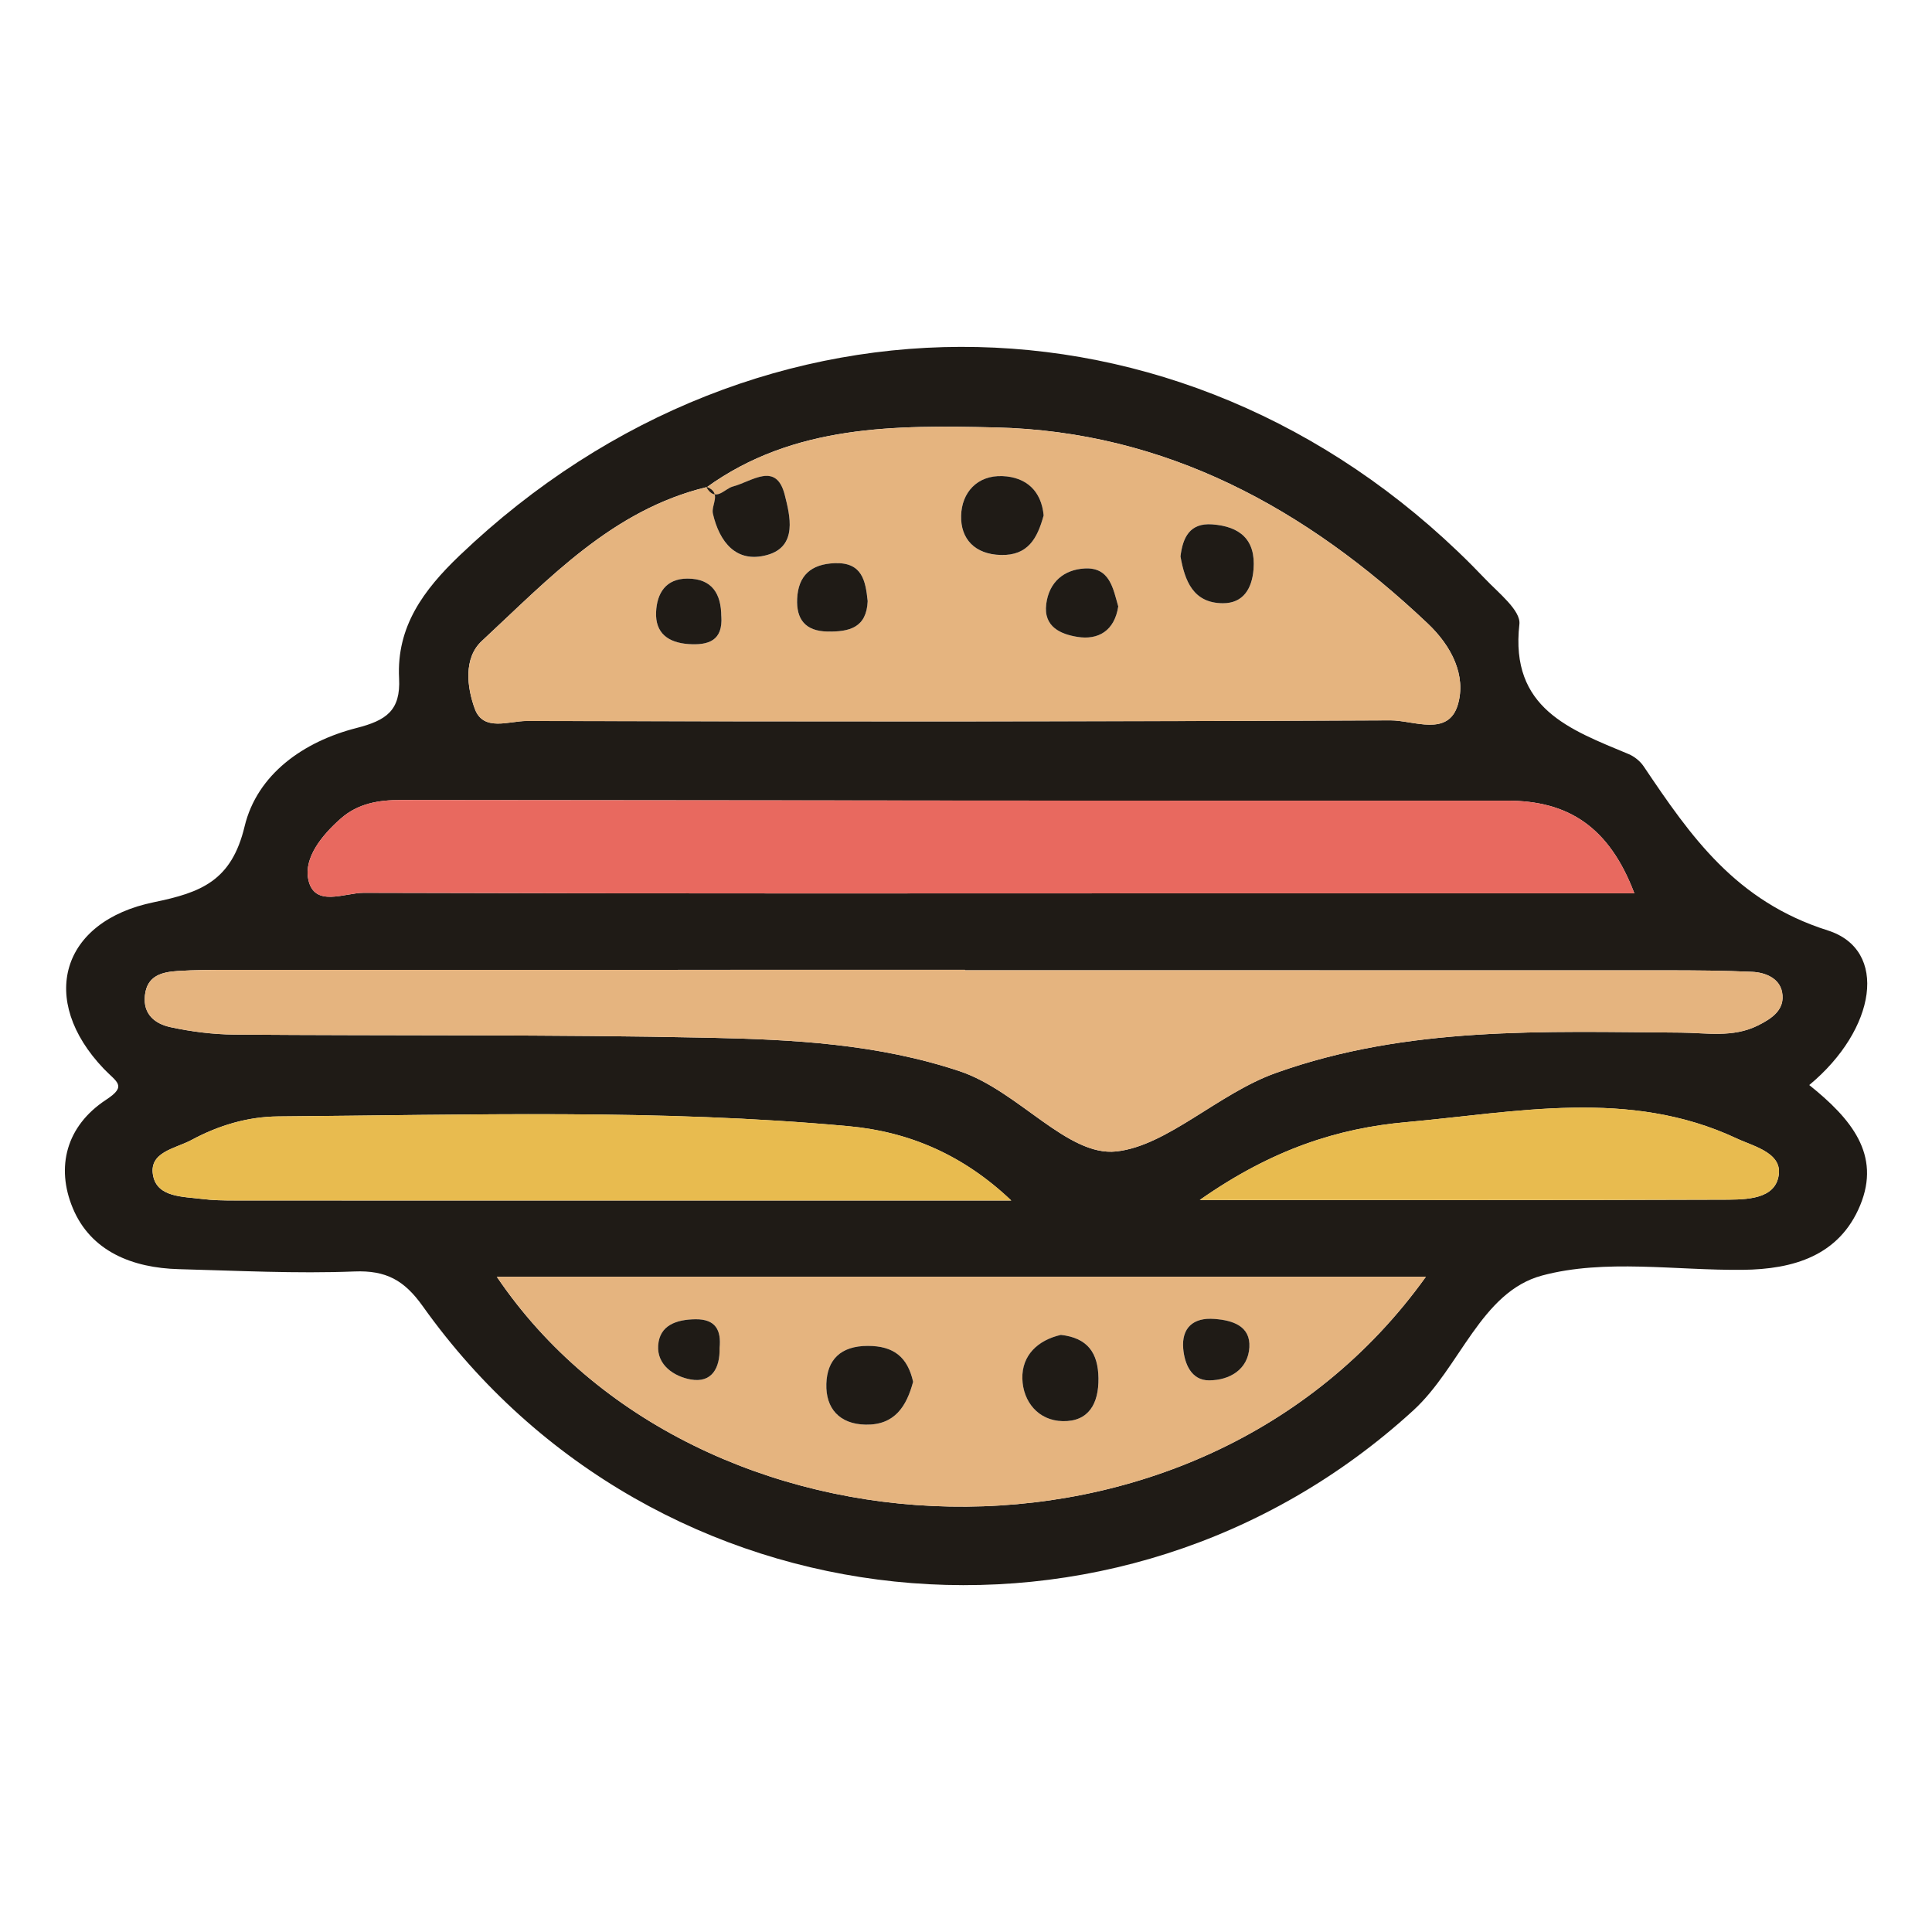
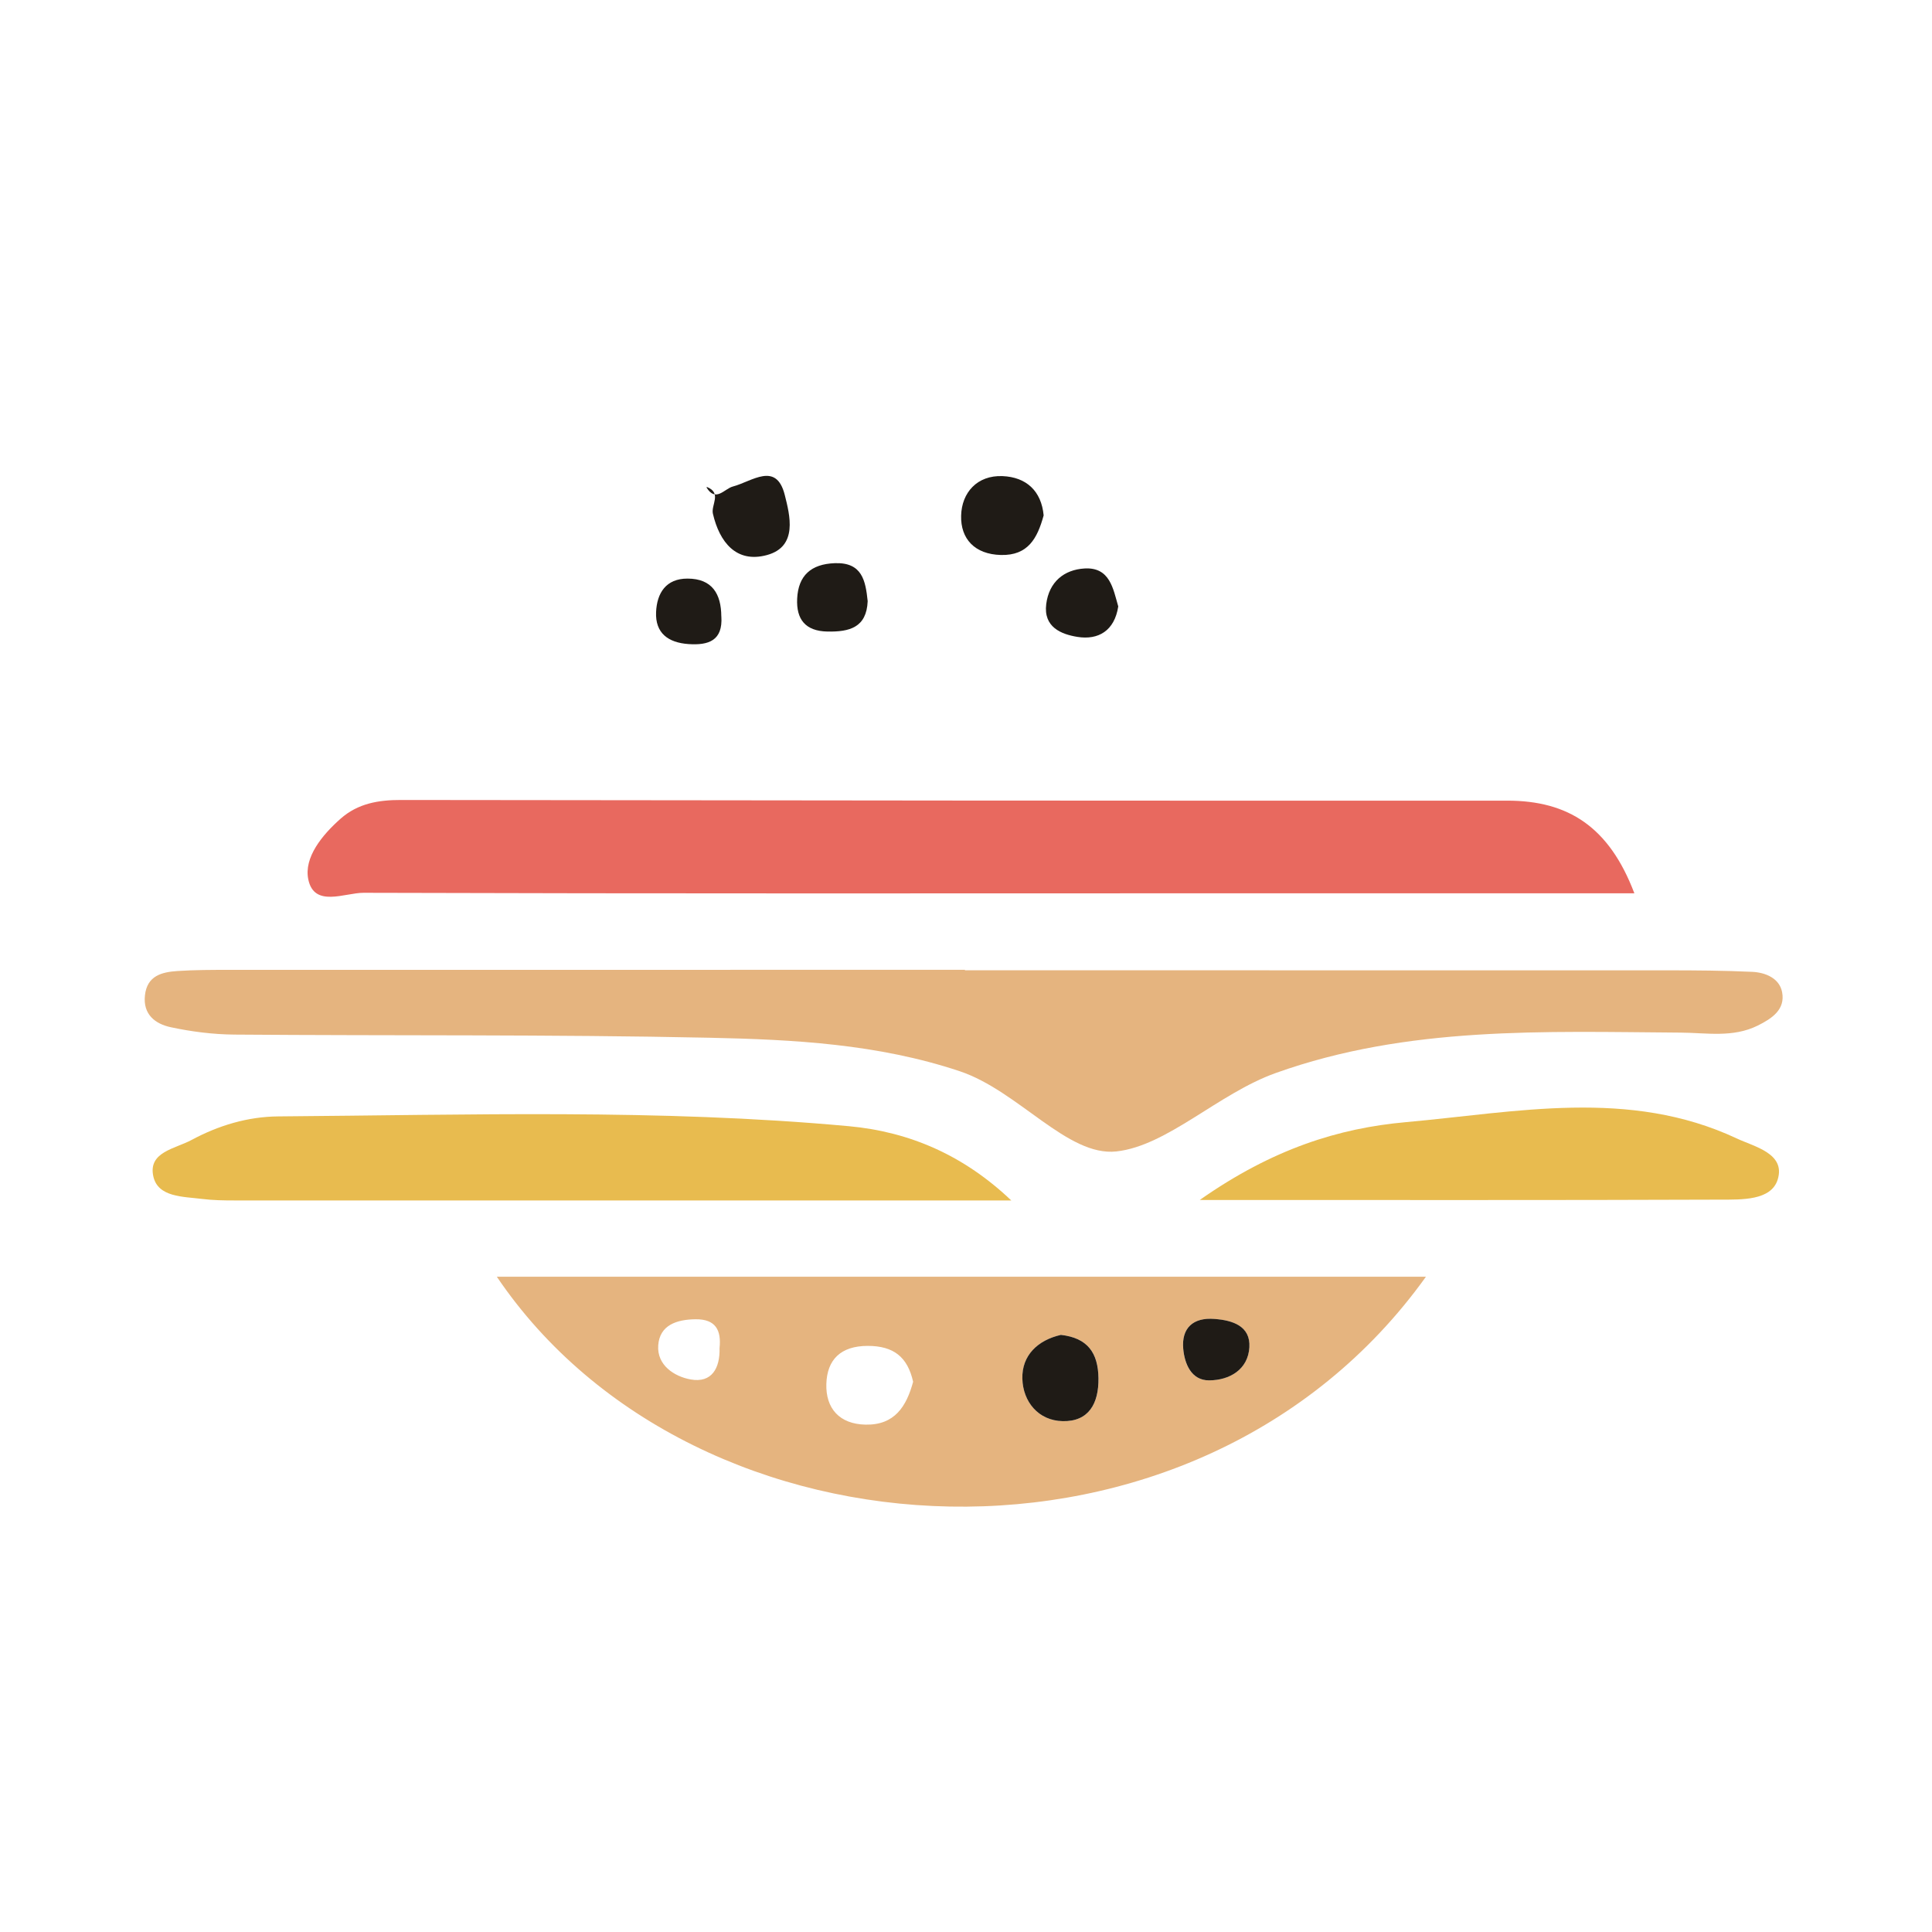
<svg xmlns="http://www.w3.org/2000/svg" id="Layer_1" viewBox="0 0 460 460">
  <defs>
    <style>.cls-1{fill:#1f1b16;}.cls-1,.cls-2,.cls-3,.cls-4{stroke-width:0px;}.cls-2{fill:#e8695f;}.cls-3{fill:#e8bb4f;}.cls-4{fill:#e5b47f;}</style>
  </defs>
-   <path class="cls-1" d="M430.77,258.34c10.06,8.06,17.1,16.6,12.13,28.63-4.97,12.02-15.88,15.24-27.96,15.37-16.01.17-32.82-2.66-47.79,1.36-14.55,3.91-19.49,21.9-30.65,32.11-70.08,64.1-180.58,52.83-235.83-24.79-4.4-6.18-8.69-8.59-16.3-8.29-13.91.55-27.87-.19-41.8-.55-11.03-.29-20.98-4.23-25.26-14.58-4.01-9.67-1.62-19.47,7.96-25.76,5.09-3.34,2.51-4.16-.57-7.38-15.64-16.4-10.24-35.1,11.94-39.65,11.27-2.31,18.49-5.1,21.59-18.02,3-12.52,14.14-20.26,26.63-23.45,7.09-1.81,10.55-4.14,10.16-11.84-.63-12.27,5.78-21,14.44-29.27,71.4-68.19,176.08-65.95,244.16,5.61,3.16,3.33,8.51,7.52,8.14,10.78-2.28,20.09,12.06,25.09,26,30.92,1.37.57,2.75,1.68,3.58,2.91,11.25,16.72,21.91,32.13,43.84,39.08,14.52,4.6,11.58,23.54-4.39,36.8ZM168.32,115.96c-22.51,5.42-37.62,21.83-53.62,36.67-4.38,4.07-3.53,11.03-1.65,16.14,2.03,5.51,8.13,2.88,12.34,2.89,68.55.15,137.11.16,205.66-.15,5.47-.02,13.81,4.03,16.07-3.79,1.99-6.86-1.44-13.83-7.2-19.28-28.97-27.4-62.36-45.73-102.87-46.67-23.68-.55-48.05-.74-68.84,14.28l.1-.11ZM229.74,231.02v-.11c-58.36,0-116.71,0-175.07.01-4.13,0-8.27,0-12.39.27-3.73.25-7.27,1.09-7.78,5.81-.5,4.57,2.5,6.8,6.12,7.57,4.97,1.07,10.13,1.72,15.22,1.76,37.7.3,75.41-.05,113.09.75,20.02.43,40.05,1.47,59.53,7.96,14.02,4.67,25.68,20.39,37.34,19.11,12.16-1.34,24.26-13.78,37.96-18.68,31.39-11.22,63.93-9.84,96.41-9.61,6.12.04,12.38,1.26,18.3-1.66,3.43-1.69,6.63-3.83,5.83-7.99-.63-3.29-3.93-4.67-7.12-4.82-6.7-.31-13.42-.35-20.13-.36-55.77-.02-111.55-.01-167.32-.01ZM339.51,303.98H118.28c47.18,69.78,166.68,76.15,221.22,0ZM389.13,212.69c-6-15.83-15.75-22.06-30.25-22.05-87.8.03-175.59-.06-263.39-.16-5.34,0-10.25.79-14.39,4.45-4.42,3.9-8.77,9.24-7.7,14.45,1.4,6.79,8.67,3.18,13.18,3.2,70.24.22,140.47.14,210.71.12,29.93,0,59.85,0,91.84,0ZM240.76,285.83c-11.2-10.65-24.02-16.34-38.67-17.68-45.23-4.15-90.54-2.67-135.84-2.33-7.29.05-14.23,2.14-20.68,5.62-3.87,2.08-10.34,2.83-9.09,8.63,1.09,5.03,7.13,4.83,11.61,5.4,2.55.32,5.14.36,7.71.36,61.65.02,123.3.01,184.94.01ZM285.64,285.72c44.21,0,84.1.07,123.99-.08,5.02-.02,12.07.23,13.63-4.78,1.93-6.22-5.53-7.81-9.73-9.78-25.62-12.03-52.51-6.24-78.81-3.89-15.94,1.42-31.68,6.32-49.08,18.54Z" />
-   <path class="cls-4" d="M168.22,116.06c20.79-15.02,45.16-14.83,68.84-14.28,40.51.94,73.9,19.27,102.87,46.67,5.76,5.45,9.18,12.42,7.2,19.28-2.26,7.82-10.6,3.76-16.07,3.79-68.55.31-137.11.29-205.66.15-4.21,0-10.32,2.61-12.34-2.89-1.88-5.11-2.73-12.08,1.65-16.14,16-14.85,31.11-31.25,53.62-36.67,3.61,1.45.93,4.26,1.42,6.37,1.57,6.75,5.56,11.82,12.85,9.84,7.48-2.03,5.45-9.56,4.26-14.31-2.02-8.05-7.82-3.21-12.37-2.01-2.01.53-4.07,3.83-6.26.22ZM248.48,122.74c-.52-5.84-4.15-9.15-9.8-9.37-6.03-.24-9.72,3.93-9.85,9.43-.13,5.48,3.22,9.19,9.47,9.35,6.47.16,8.68-3.98,10.17-9.4ZM281.07,132.48c1.02,5.8,3.01,11.12,10.09,11.15,4.82.02,6.94-3.44,7.3-8.06.57-7.16-3.31-10.25-9.85-10.72-5.28-.39-6.99,3.04-7.54,7.63ZM266.25,144.39c-1.22-4.21-1.99-9.39-8.02-9.04-4.9.29-8.46,3.2-9.13,8.49-.69,5.47,3.57,7.18,7.42,7.8,4.97.8,8.84-1.44,9.73-7.25ZM206.6,143.13c-.52-4.83-1.29-9.3-7.87-9.04-5.62.22-8.67,2.93-8.93,8.46-.23,4.87,1.92,7.72,7.22,7.82,5.21.1,9.31-.93,9.58-7.24ZM171.76,146.78c-.05-5.36-2.17-9.01-8.06-9.02-5.15-.01-7.29,3.46-7.49,7.97-.22,5.03,2.9,7.28,7.71,7.62,4.78.34,8.2-.81,7.84-6.57Z" />
  <path class="cls-4" d="M229.74,231.02c55.77,0,111.55-.01,167.32.01,6.71,0,13.43.05,20.13.36,3.18.15,6.48,1.53,7.12,4.82.8,4.16-2.4,6.29-5.83,7.99-5.92,2.92-12.18,1.7-18.3,1.66-32.48-.23-65.01-1.61-96.41,9.61-13.71,4.9-25.8,17.34-37.96,18.68-11.65,1.28-23.32-14.44-37.34-19.11-19.48-6.49-39.51-7.53-59.53-7.96-37.68-.8-75.39-.45-113.09-.75-5.09-.04-10.24-.69-15.22-1.76-3.62-.78-6.62-3-6.12-7.57.51-4.72,4.05-5.56,7.78-5.81,4.12-.27,8.26-.27,12.39-.27,58.36-.01,116.71-.01,175.07-.01v.11Z" />
  <path class="cls-4" d="M339.51,303.98c-54.54,76.15-174.04,69.78-221.22,0h221.22ZM217.41,328.99c-1.32-5.88-4.61-8.53-10.79-8.54-6.47,0-9.69,3.29-9.87,9.04-.18,5.8,3.08,9.59,9.35,9.71,6.93.13,9.73-4.36,11.31-10.21ZM252.6,317.83c-5.49,1.25-9.32,4.86-9.17,10.44.15,5.46,3.79,9.98,9.61,10.1,6.17.13,8.59-4.17,8.51-10.22-.08-6.04-2.58-9.6-8.94-10.32ZM289.18,314.06c-5.15-.44-7.9,2.17-7.47,7.06.31,3.51,1.86,7.55,6.17,7.54,4.87-.02,9.27-2.58,9.58-7.88.29-5.02-3.92-6.44-8.28-6.72ZM171.32,320.98c.45-4.26-.91-6.92-5.71-6.87-4.47.05-8.55,1.37-8.89,6.22-.33,4.71,3.82,7.41,7.72,8.11,5.06.91,7.02-2.74,6.88-7.47Z" />
  <path class="cls-2" d="M389.13,212.69c-31.99,0-61.91,0-91.84,0-70.24.01-140.47.1-210.71-.12-4.5-.01-11.78,3.6-13.18-3.2-1.07-5.21,3.28-10.54,7.7-14.45,4.14-3.65,9.05-4.46,14.39-4.45,87.8.11,175.59.2,263.39.16,14.5,0,24.25,6.22,30.25,22.05Z" />
  <path class="cls-3" d="M240.76,285.83c-61.65,0-123.3,0-184.94-.01-2.57,0-5.17-.04-7.71-.36-4.48-.57-10.53-.37-11.61-5.4-1.25-5.8,5.22-6.54,9.09-8.63,6.45-3.47,13.39-5.56,20.68-5.62,45.3-.34,90.61-1.82,135.84,2.33,14.65,1.35,27.47,7.03,38.67,17.68Z" />
  <path class="cls-3" d="M285.64,285.72c17.4-12.22,33.14-17.11,49.08-18.54,26.3-2.35,53.18-8.14,78.81,3.89,4.2,1.97,11.66,3.56,9.73,9.78-1.56,5.02-8.61,4.77-13.63,4.78-39.89.15-79.78.08-123.99.08Z" />
  <path class="cls-1" d="M168.22,116.06c2.19,3.61,4.24.32,6.26-.22,4.56-1.2,10.35-6.04,12.37,2.01,1.19,4.75,3.22,12.29-4.26,14.31-7.29,1.98-11.28-3.09-12.85-9.84-.49-2.12,2.2-4.92-1.42-6.37,0,0-.1.11-.1.11Z" />
  <path class="cls-1" d="M248.48,122.74c-1.49,5.42-3.7,9.56-10.17,9.4-6.26-.16-9.61-3.87-9.47-9.35.13-5.5,3.82-9.67,9.85-9.43,5.65.23,9.27,3.53,9.8,9.37Z" />
-   <path class="cls-1" d="M281.07,132.48c.55-4.59,2.26-8.01,7.54-7.63,6.55.48,10.42,3.57,9.85,10.72-.37,4.62-2.48,8.08-7.3,8.06-7.08-.03-9.07-5.35-10.09-11.15Z" />
  <path class="cls-1" d="M266.25,144.39c-.89,5.81-4.76,8.05-9.73,7.25-3.85-.62-8.11-2.32-7.42-7.8.67-5.29,4.23-8.2,9.13-8.49,6.04-.35,6.8,4.83,8.02,9.04Z" />
  <path class="cls-1" d="M206.59,143.13c-.26,6.31-4.36,7.33-9.57,7.24-5.3-.1-7.45-2.95-7.22-7.82.26-5.53,3.31-8.24,8.93-8.46,6.58-.25,7.35,4.21,7.86,9.04Z" />
  <path class="cls-1" d="M171.75,146.77c.38,5.76-3.05,6.91-7.83,6.58-4.81-.34-7.93-2.59-7.71-7.62.2-4.51,2.34-7.98,7.49-7.97,5.88.01,8.01,3.66,8.04,9.01Z" />
-   <path class="cls-1" d="M217.41,328.99c-1.57,5.85-4.38,10.34-11.31,10.21-6.27-.12-9.53-3.91-9.35-9.71.18-5.75,3.4-9.04,9.87-9.04,6.17,0,9.47,2.66,10.79,8.54Z" />
  <path class="cls-1" d="M252.6,317.83c6.36.72,8.86,4.28,8.94,10.32.08,6.05-2.33,10.35-8.51,10.22-5.82-.12-9.46-4.64-9.61-10.1-.15-5.58,3.68-9.19,9.17-10.44Z" />
  <path class="cls-1" d="M289.19,314.04c4.36.31,8.57,1.72,8.28,6.74-.31,5.3-4.71,7.86-9.58,7.88-4.3.02-5.86-4.03-6.17-7.54-.43-4.89,2.32-7.51,7.47-7.08Z" />
-   <path class="cls-1" d="M171.33,320.97c.12,4.74-1.84,8.39-6.9,7.47-3.89-.7-8.05-3.4-7.72-8.11.34-4.85,4.42-6.17,8.89-6.22,4.8-.05,6.16,2.61,5.73,6.86Z" />
</svg>